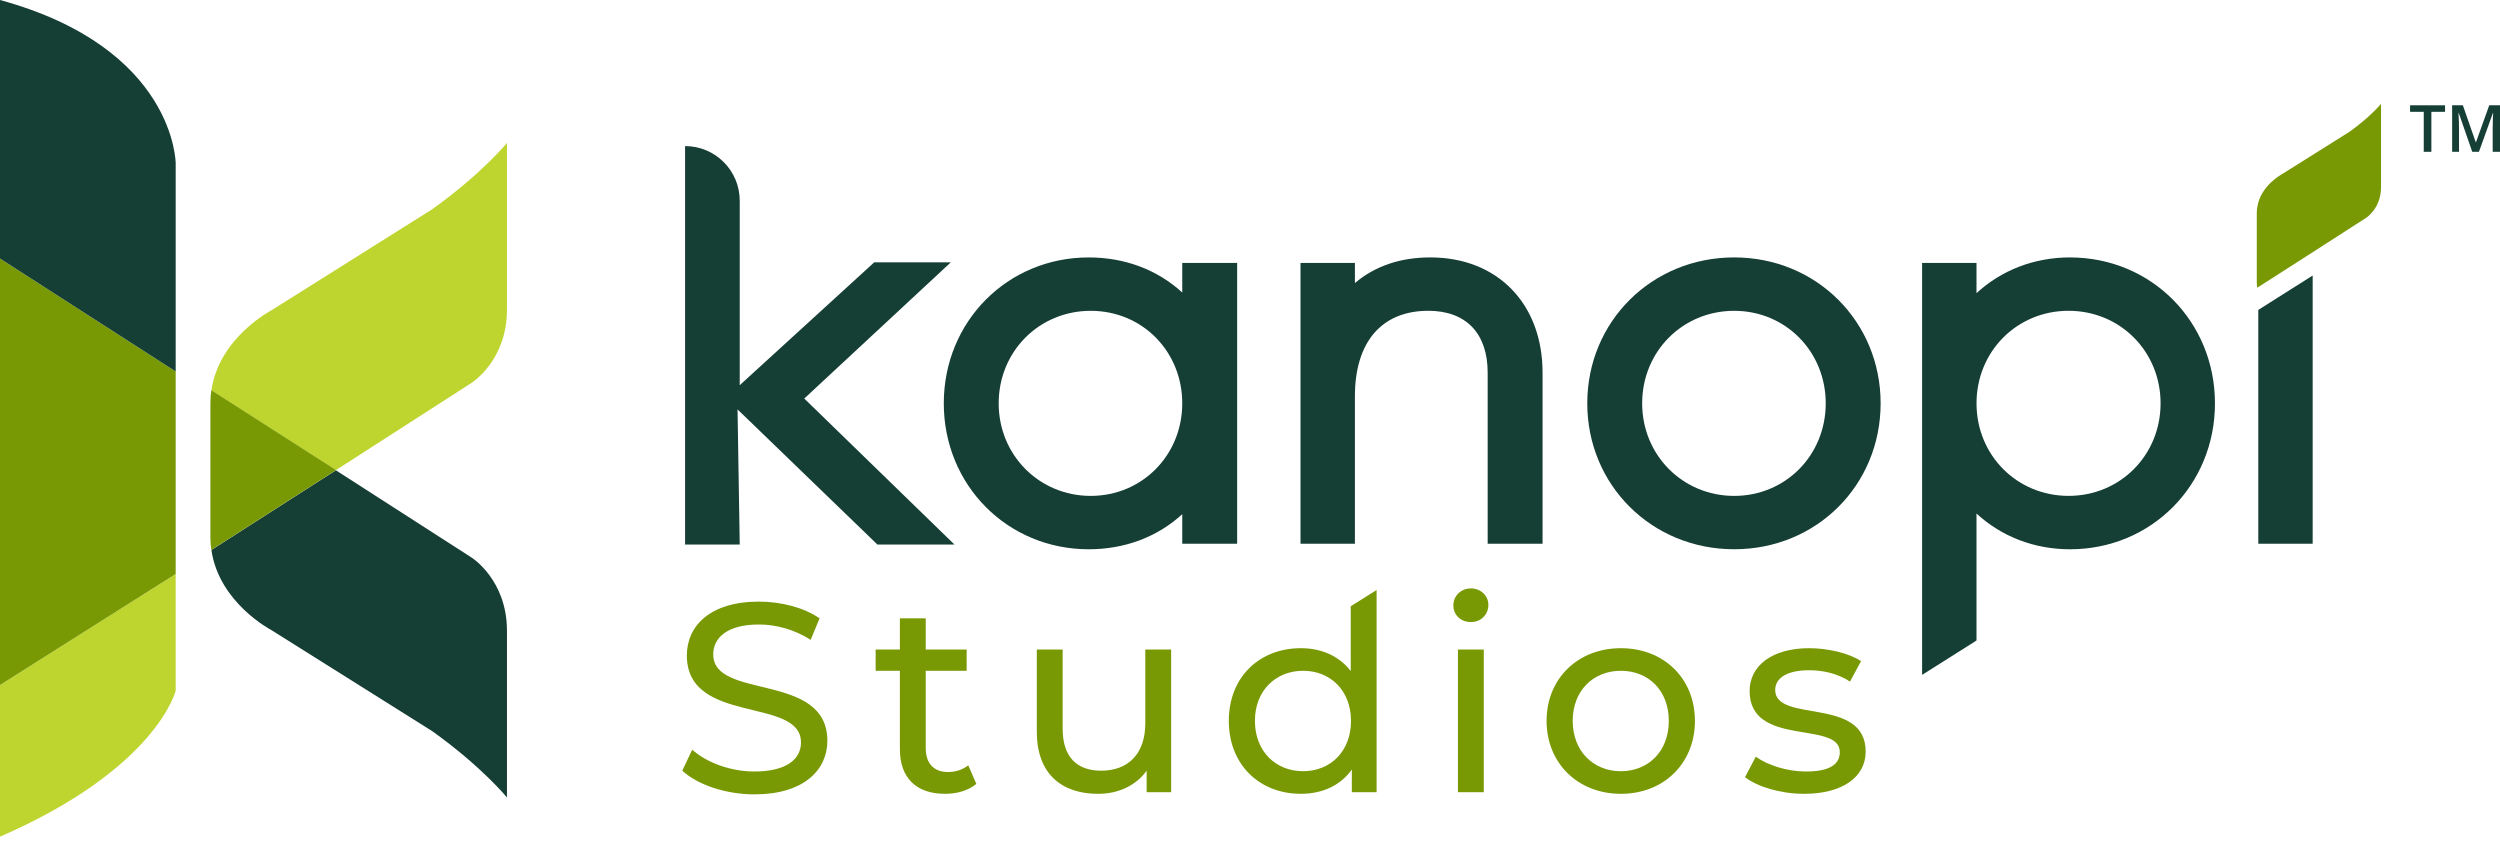
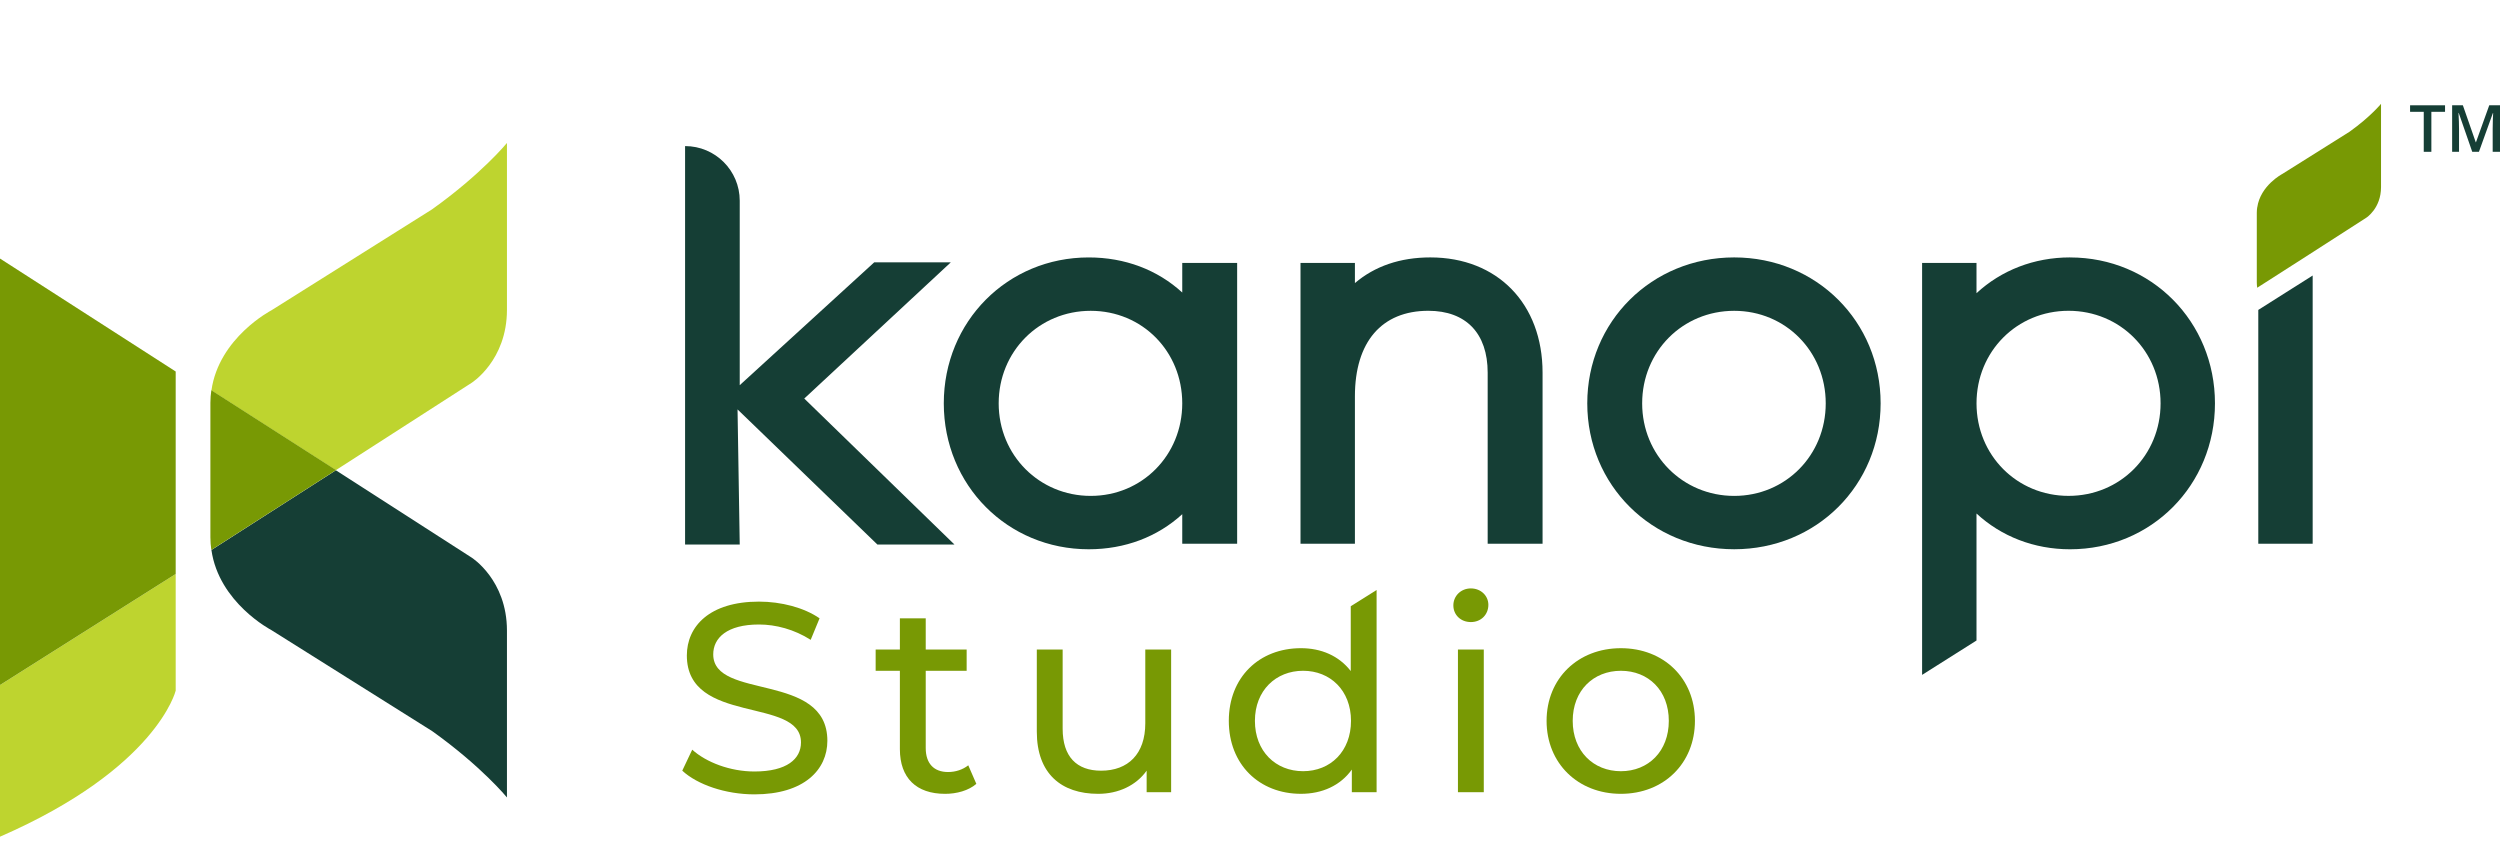
<svg xmlns="http://www.w3.org/2000/svg" width="260" height="88" viewBox="0 0 260 88" fill="none">
  <path fill-rule="evenodd" clip-rule="evenodd" d="M0 87.016C16.327 79.9 18.272 71.828 18.272 71.828V59.693L0 71.243V87.016Z" fill="#BED42F" />
  <path fill-rule="evenodd" clip-rule="evenodd" d="M44.948 21.764L28.222 32.276C28.222 32.276 22.765 35.109 21.988 40.607L34.93 48.895L49.055 39.81C49.055 39.81 52.723 37.499 52.723 32.217V14.869C52.723 14.869 50.081 18.097 44.945 21.764" fill="#BED42F" />
  <path fill-rule="evenodd" clip-rule="evenodd" d="M44.948 76.038L28.222 65.529C28.222 65.529 22.766 62.695 21.988 57.198L34.93 48.91L49.056 57.993C49.056 57.993 52.723 60.304 52.723 65.585V82.933C52.723 82.933 50.081 79.703 44.946 76.036" fill="#153E35" />
  <path fill-rule="evenodd" clip-rule="evenodd" d="M34.949 48.889L21.978 40.582C21.92 41.002 21.881 41.435 21.881 41.885V55.889C21.881 56.341 21.92 56.773 21.978 57.194L34.949 48.889Z" fill="#789904" />
  <path fill-rule="evenodd" clip-rule="evenodd" d="M0 71.243L18.272 59.694V38.637L0 26.889V71.243Z" fill="#789904" />
-   <path fill-rule="evenodd" clip-rule="evenodd" d="M0 0V26.888L18.272 38.636V17.003C18.272 17.003 18.272 4.999 0 0Z" fill="#153E35" />
  <path fill-rule="evenodd" clip-rule="evenodd" d="M122.954 30.422C120.38 28.066 117.005 26.773 113.225 26.773C104.775 26.773 98.154 33.44 98.154 41.949C98.154 50.458 104.775 57.124 113.225 57.124C117.005 57.124 120.38 55.831 122.954 53.476V56.548H128.663V27.347H122.954V30.419V30.422ZM122.954 41.949C122.954 47.344 118.774 51.573 113.434 51.573C108.095 51.573 103.863 47.347 103.863 41.949C103.863 36.551 108.068 32.325 113.434 32.325C118.801 32.325 122.954 36.551 122.954 41.949Z" fill="#153E35" />
  <path fill-rule="evenodd" clip-rule="evenodd" d="M148.756 26.771C145.623 26.771 142.974 27.683 140.911 29.44V27.345H135.253V56.546H140.911V41.213C140.911 35.562 143.694 32.322 148.547 32.322C152.467 32.322 154.718 34.668 154.718 38.756V56.549H160.427V38.756C160.427 31.588 155.736 26.771 148.756 26.771Z" fill="#153E35" />
  <path fill-rule="evenodd" clip-rule="evenodd" d="M180.356 26.771C171.786 26.771 165.076 33.438 165.076 41.947C165.076 50.456 171.788 57.122 180.356 57.122C188.923 57.122 195.585 50.456 195.585 41.947C195.585 33.438 188.896 26.771 180.356 26.771ZM180.356 32.325C185.693 32.325 189.876 36.551 189.876 41.949C189.876 47.347 185.695 51.574 180.356 51.574C175.016 51.574 170.785 47.347 170.785 41.949C170.785 36.551 174.989 32.325 180.356 32.325Z" fill="#153E35" />
  <path fill-rule="evenodd" clip-rule="evenodd" d="M215.285 26.771C211.537 26.771 208.125 28.113 205.556 30.492V27.348H199.898V70.188L205.556 66.613V53.404C208.125 55.783 211.537 57.125 215.285 57.125C223.735 57.125 230.356 50.458 230.356 41.949C230.356 33.441 223.735 26.774 215.285 26.774V26.771ZM224.7 41.947C224.7 47.342 220.496 51.571 215.129 51.571C209.763 51.571 205.558 47.345 205.558 41.947C205.558 36.549 209.763 32.322 215.129 32.322C220.496 32.322 224.7 36.549 224.7 41.947Z" fill="#153E35" />
  <path fill-rule="evenodd" clip-rule="evenodd" d="M234.862 56.548H240.518V28.654L234.862 32.232V56.548Z" fill="#153E35" />
  <path fill-rule="evenodd" clip-rule="evenodd" d="M244.37 13.689L237.363 18.09C237.363 18.09 235.081 19.276 234.753 21.575L234.748 21.57C234.724 21.748 234.707 21.928 234.707 22.117V29.379C234.707 29.569 234.724 29.749 234.748 29.926L240.18 26.448L246.091 22.645C246.091 22.645 247.627 21.677 247.627 19.463V10.799C247.627 10.799 246.521 12.15 244.37 13.686V13.689Z" fill="#789904" />
  <path d="M83.643 41.449L98.886 27.28H90.922L76.932 40.059V20.878C76.932 17.738 74.388 15.193 71.248 15.193V56.632H76.932L76.704 42.577L91.25 56.632H99.265L83.643 41.449Z" fill="#153E35" />
  <path d="M70.956 80.15L71.991 77.967C73.447 79.282 75.938 80.235 78.459 80.235C81.847 80.235 83.302 78.92 83.302 77.212C83.302 72.424 71.432 75.447 71.432 68.168C71.432 65.145 73.785 62.568 78.935 62.568C81.232 62.568 83.611 63.183 85.235 64.304L84.311 66.544C82.603 65.453 80.673 64.948 78.935 64.948C75.603 64.948 74.176 66.348 74.176 68.056C74.176 72.844 86.046 69.847 86.046 77.044C86.046 80.04 83.638 82.614 78.459 82.614C75.462 82.614 72.524 81.606 70.956 80.15Z" fill="#789904" />
  <path d="M101.538 81.524C100.726 82.224 99.494 82.559 98.291 82.559C95.294 82.559 93.588 80.906 93.588 77.912V69.765H91.068V67.554H93.588V64.307H96.276V67.554H100.532V69.765H96.276V77.8C96.276 79.397 97.117 80.291 98.6 80.291C99.385 80.291 100.138 80.039 100.7 79.591L101.54 81.524H101.538Z" fill="#789904" />
  <path d="M121.798 67.553V82.39H119.251V80.15C118.159 81.69 116.31 82.558 114.21 82.558C110.375 82.558 107.828 80.458 107.828 76.091V67.553H110.516V75.784C110.516 78.696 111.971 80.152 114.519 80.152C117.318 80.152 119.11 78.417 119.11 75.225V67.555H121.798V67.553Z" fill="#789904" />
  <path d="M143.166 61.361V82.389H140.59V80.037C139.386 81.716 137.481 82.557 135.299 82.557C130.96 82.557 127.796 79.504 127.796 74.969C127.796 70.434 130.96 67.411 135.299 67.411C137.398 67.411 139.246 68.196 140.478 69.79V63.048L143.166 61.361ZM140.504 74.969C140.504 71.805 138.349 69.761 135.522 69.761C132.696 69.761 130.511 71.805 130.511 74.969C130.511 78.133 132.666 80.204 135.522 80.204C138.378 80.204 140.504 78.131 140.504 74.969Z" fill="#789904" />
  <path d="M151.149 62.96C151.149 61.98 151.934 61.195 152.97 61.195C154.005 61.195 154.79 61.951 154.79 62.904C154.79 63.913 154.034 64.695 152.97 64.695C151.905 64.695 151.149 63.939 151.149 62.96ZM151.626 67.551H154.314V82.388H151.626V67.551Z" fill="#789904" />
  <path d="M160.845 74.971C160.845 70.547 164.121 67.412 168.573 67.412C173.026 67.412 176.273 70.547 176.273 74.971C176.273 79.394 173.026 82.558 168.573 82.558C164.121 82.558 160.845 79.394 160.845 74.971ZM173.556 74.971C173.556 71.806 171.429 69.762 168.573 69.762C165.718 69.762 163.562 71.806 163.562 74.971C163.562 78.135 165.718 80.206 168.573 80.206C171.429 80.206 173.556 78.133 173.556 74.971Z" fill="#789904" />
-   <path d="M181.481 80.823L182.601 78.697C183.86 79.593 185.878 80.237 187.81 80.237C190.301 80.237 191.339 79.481 191.339 78.22C191.339 74.888 181.96 77.773 181.96 71.865C181.96 69.206 184.339 67.412 188.148 67.412C190.08 67.412 192.262 67.915 193.55 68.756L192.403 70.883C191.059 70.015 189.577 69.706 188.121 69.706C185.768 69.706 184.621 70.574 184.621 71.75C184.621 75.25 194.029 72.394 194.029 78.162C194.029 80.85 191.565 82.558 187.618 82.558C185.153 82.558 182.718 81.802 181.486 80.823H181.481Z" fill="#789904" />
  <path d="M252.86 15.788H252.07V11.629H250.648V10.951H254.284V11.629H252.862V15.788H252.86Z" fill="#153E35" />
  <path d="M257.113 15.788L255.71 11.748H255.684C255.72 12.349 255.739 12.91 255.739 13.435V15.788H255.022V10.951H256.138L257.48 14.799H257.499L258.882 10.951H260V15.788H259.239V13.396C259.239 13.155 259.244 12.842 259.256 12.458C259.268 12.074 259.278 11.838 259.288 11.756H259.261L257.81 15.788H257.113Z" fill="#153E35" />
</svg>